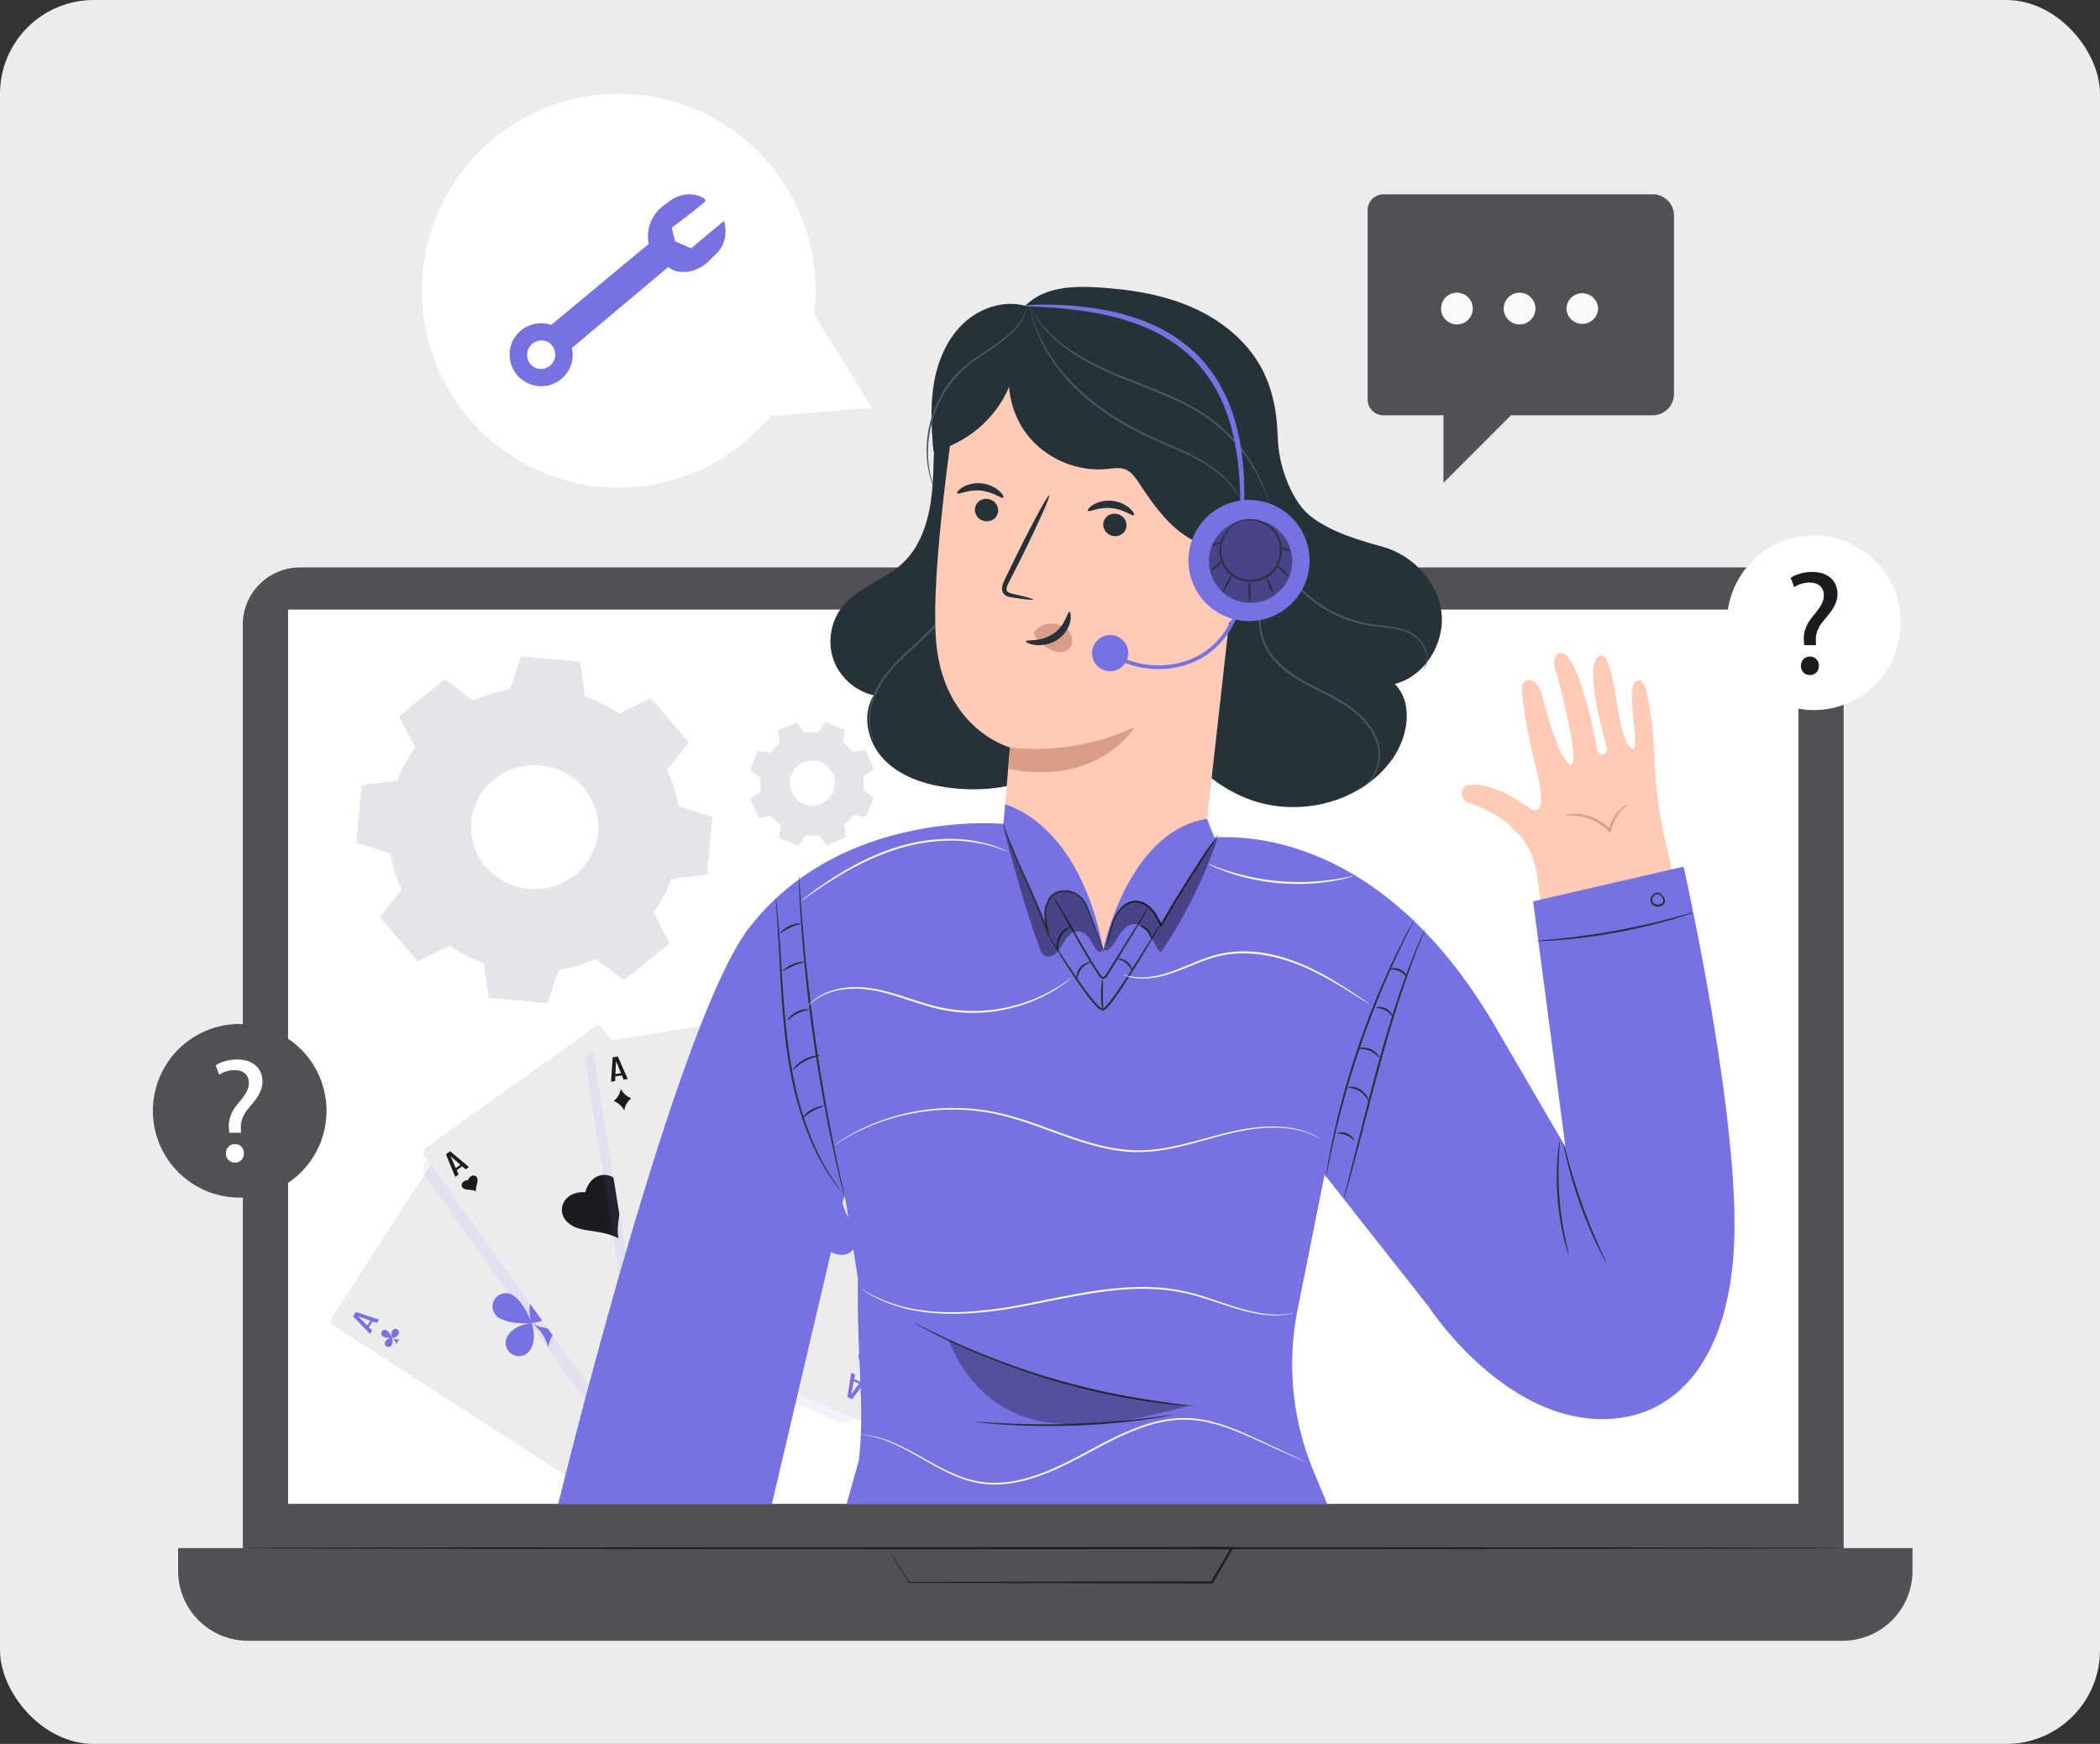
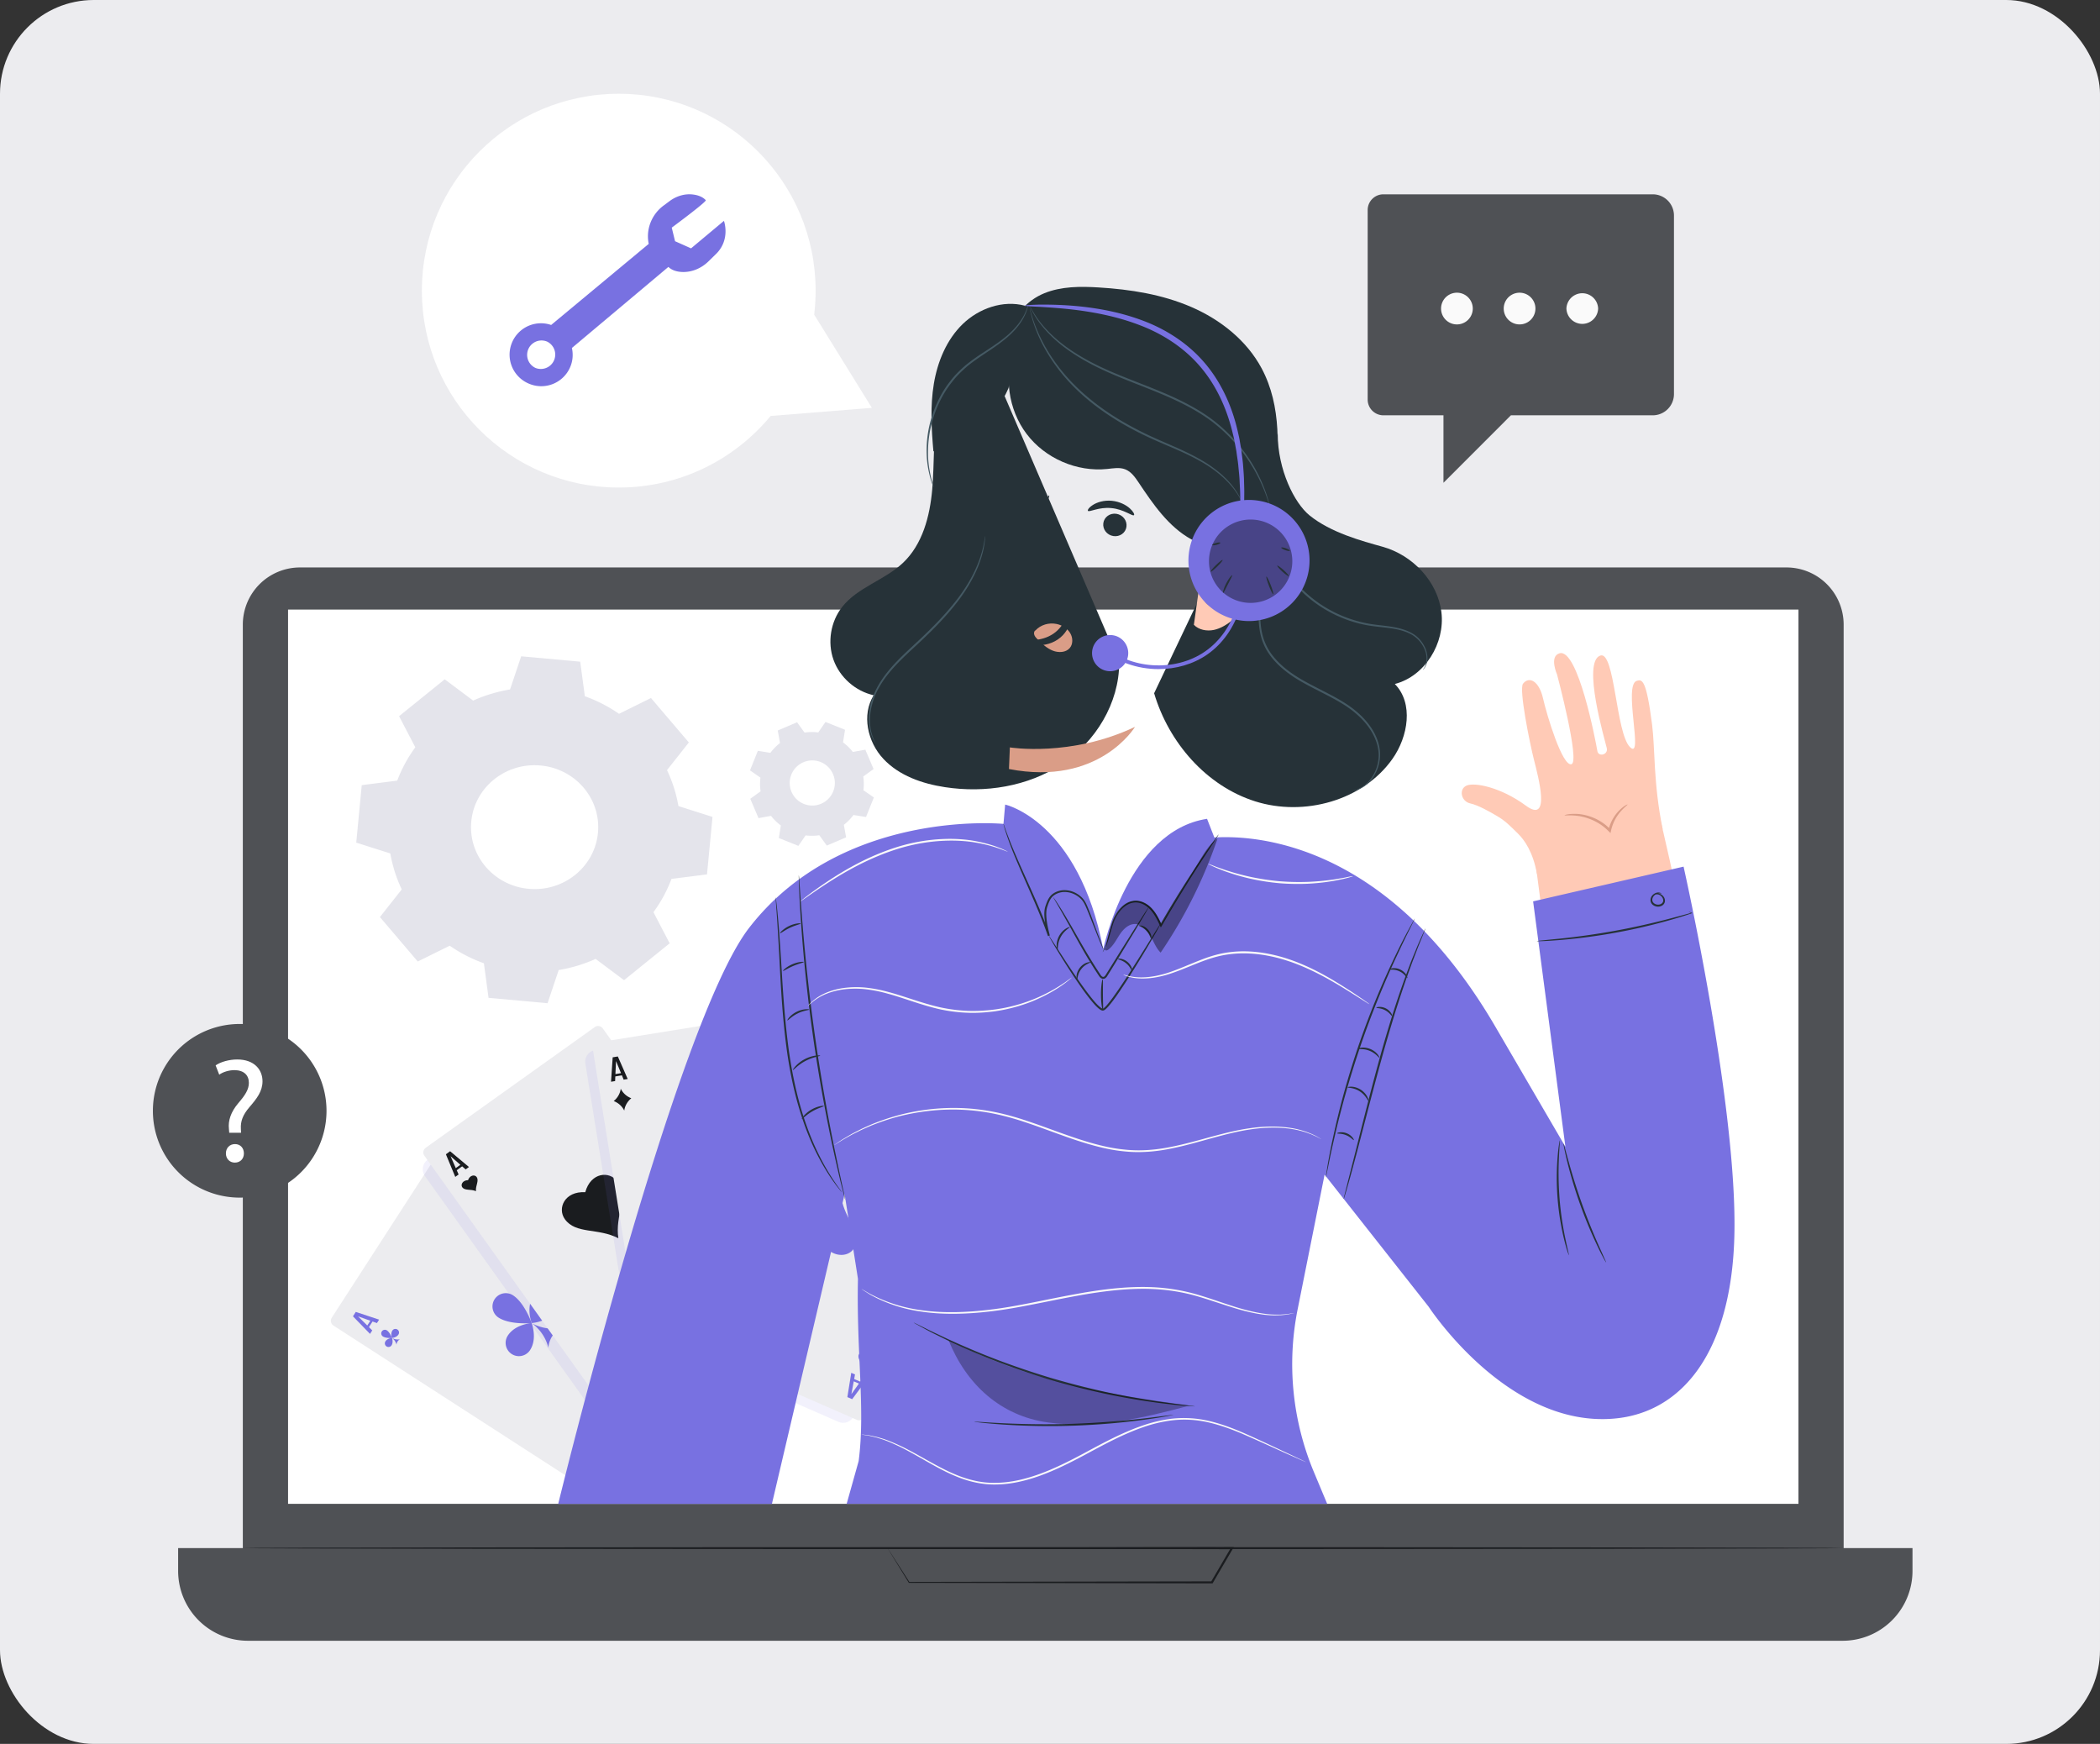
<svg xmlns="http://www.w3.org/2000/svg" width="224" height="186" fill="none">
  <rect width="100%" height="100%" fill="#333333" stroke="none" />
  <rect width="224" height="186" rx="10" fill="#ECECEF" />
  <path d="M147.563 20.725h28.729a2.263 2.263 0 012.264 2.264v19.042a2.263 2.263 0 01-2.264 2.264h-15.128l-7.194 7.196v-7.196h-6.407a1.678 1.678 0 01-1.678-1.678V22.403c0-.93.753-1.678 1.678-1.678z" fill="#4F5155" />
  <path d="M157.096 32.91a1.691 1.691 0 11-3.383 0 1.691 1.691 0 013.383 0zm6.683 0a1.691 1.691 0 11-3.382 0 1.691 1.691 0 013.382 0zm6.688 0a1.692 1.692 0 01-3.382 0 1.692 1.692 0 013.382 0z" fill="#FAFAFA" />
  <path fill-rule="evenodd" clip-rule="evenodd" d="M86.846 33.559c.102-.84.154-1.693.154-2.559 0-11.598-9.402-21-21-21s-21 9.402-21 21 9.402 21 21 21c6.521 0 12.348-2.972 16.2-7.636L93 43.5l-6.154-9.941z" fill="#fff" />
  <path d="M77.224 23.554l-3.511 2.934-1.708-.761-.351-1.449s3.77-2.783 3.628-2.93c-.343-.36-.82-.527-1.297-.594-.9-.13-1.812.142-2.545.682l-.665.494c-1.23.913-1.866 2.44-1.603 3.951.013.084.025.13.025.13L58.79 34.66a3.349 3.349 0 00-2.415 6.242 3.35 3.35 0 004.423-1.7c.306-.682.356-1.41.205-2.089l10.291-8.644c.398.381.942.52 1.481.54 1.042.038 2.047-.401 2.792-1.13l.87-.85c1.494-1.54.783-3.474.783-3.474h.004zM57.12 39.243a1.535 1.535 0 011.247-2.805 1.536 1.536 0 01-1.247 2.805z" fill="#7871E1" />
  <path d="M190.558 60.523H31.998a6.098 6.098 0 00-6.097 6.1v100.75a6.098 6.098 0 006.097 6.099h158.56a6.099 6.099 0 006.098-6.099V66.623a6.098 6.098 0 00-6.098-6.1z" fill="#4F5155" />
  <path d="M19 165.116h185v2.432a7.453 7.453 0 01-7.449 7.451H26.449A7.453 7.453 0 0119 167.548v-2.432z" fill="#4F5155" />
  <path d="M191.835 65.015H30.726v95.38h161.109v-95.38z" fill="#fff" />
  <path d="M94.683 165.117s.059 0 .176-.005c.13 0 .31 0 .54-.004.49 0 1.197-.008 2.105-.012 1.85-.009 4.511-.017 7.805-.034 6.645-.012 15.839-.033 26.1-.054h.193l-.096.167-1.038 1.775c-.373.636-.741 1.273-1.097 1.875l-.033.055h-.063c-14.195-.025-26.318-.05-32.303-.059h-.029l-.013-.025-1.69-2.75c-.184-.301-.327-.532-.427-.699-.096-.155-.138-.23-.138-.23s.058.083.159.242c.109.164.255.398.452.699.397.616.975 1.516 1.724 2.688l-.042-.025c5.984-.013 18.108-.034 32.303-.059l-.096.055 1.096-1.876c.356-.607.707-1.214 1.038-1.775l.096.168-25.992-.055c-3.31-.012-5.984-.025-7.842-.033a420.83 420.83 0 01-2.139-.013c-.238 0-.422 0-.56-.004-.126 0-.197-.004-.197-.004l.008-.008z" fill="#1A1C1F" />
  <path fill-rule="evenodd" clip-rule="evenodd" d="M82.176 80.294a5.4 5.4 0 011.025-1.046l-.242-1.336 2.063-.879.795 1.101c.481-.07.97-.075 1.465-.016l.77-1.118 2.084.837-.214 1.34c.398.297.75.64 1.047 1.025l1.335-.243.878 2.064-1.1.795c.07.478.075.972.016 1.466l1.114.77-.837 2.084-1.34-.213c-.297.397-.64.75-1.025 1.046l.243 1.336-2.063.879-.795-1.101c-.477.07-.971.075-1.465.017l-.77 1.117-2.084-.837.213-1.34a5.399 5.399 0 01-1.046-1.025l-1.335.243-.879-2.064 1.1-.795a5.534 5.534 0 01-.016-1.465L80 82.166l.837-2.085 1.34.213zm2.235 2.32a2.406 2.406 0 104.465 1.796 2.406 2.406 0 00-4.465-1.797z" fill="#E4E4EB" />
  <path fill-rule="evenodd" clip-rule="evenodd" d="M81.313 126.046a15.93 15.93 0 012.967-3.031l-.708-3.868 5.98-2.553 2.302 3.186a15.987 15.987 0 014.24-.047l2.234-3.231 6.035 2.424-.624 3.88a16.023 16.023 0 013.03 2.968l3.867-.708 2.553 5.982-3.185 2.302c.201 1.39.222 2.813.046 4.241l3.231 2.235-2.423 6.036-3.88-.624a15.933 15.933 0 01-2.967 3.031l.707 3.868-5.98 2.553-2.301-3.186c-1.39.201-2.813.222-4.24.047l-2.234 3.231-6.035-2.424.624-3.88a15.885 15.885 0 01-3.03-2.968l-3.867.708-2.553-5.982 3.185-2.302a15.958 15.958 0 01-.046-4.241l-3.23-2.235 2.422-6.036 3.88.624zm6.47 6.722a6.975 6.975 0 1012.944 5.203 6.979 6.979 0 00-3.872-9.075 6.977 6.977 0 00-9.073 3.872z" fill="#fff" />
  <path d="M54.672 137.821s.08-.339.426-.854a3.851 3.851 0 012.11-1.499 3.847 3.847 0 011.812-.079c.644.134 1.318.418 1.866.925.28.243.527.54.732.871.21.33.369.699.47 1.092.213.783.158 1.662-.156 2.466a3.96 3.96 0 01-1.594 1.888 3.687 3.687 0 01-1.092.464 3.64 3.64 0 01-1.135.122c-.749-.017-1.43-.277-1.987-.628a3.89 3.89 0 01-1.256-1.315 3.84 3.84 0 01-.485-2.541c.104-.611.28-.912.28-.912.025.008-.121.322-.196.925-.076.59-.03 1.519.535 2.449.28.456.682.908 1.218 1.239.536.326 1.188.565 1.896.577.351.017.715-.029 1.071-.121a3.763 3.763 0 002.536-2.231c.297-.758.352-1.587.15-2.327a3.684 3.684 0 00-.434-1.039 3.511 3.511 0 00-.691-.828c-.519-.482-1.155-.762-1.77-.896a3.763 3.763 0 00-1.737.05 3.854 3.854 0 00-2.08 1.398c-.364.49-.473.816-.498.804h.009z" fill="#1A1C1F" />
  <path d="M51.094 134.104s-.047 0-.134-.013c-.1-.012-.235-.033-.406-.059a251.29 251.29 0 01-1.607-.238l.037-.021c-.339.858-.782 1.984-1.322 3.344l-.02-.066c.543.372 1.146.786 1.79 1.23l.034.021v.038a8.538 8.538 0 00.029 2.327l.008.042-.037.025c-.549.398-1.143.829-1.758 1.281l.025-.096c.448 1.042.92 2.147 1.419 3.307l-.096-.051 2.138-.393.054-.008.034.041a8.586 8.586 0 001.661 1.62l.046.034-.008.058c-.105.666-.222 1.399-.343 2.148l-.059-.109c1.05.419 2.18.875 3.34 1.339l-.122.038c.385-.557.808-1.168 1.235-1.791l.038-.055.062.008a8.82 8.82 0 002.319-.029l.063-.008.037.054c.398.553.837 1.156 1.276 1.763l-.13-.038 3.307-1.415-.067.121c-.126-.674-.255-1.406-.39-2.139l-.012-.067.055-.041a8.844 8.844 0 001.62-1.654l.04-.054.068.012c.72.117 1.435.23 2.147.344l-.122.066c.452-1.126.9-2.239 1.344-3.34l.037.13c-.602-.415-1.197-.829-1.787-1.239l-.054-.038.008-.067a8.743 8.743 0 00-.025-2.315l-.008-.062.054-.038c.595-.431 1.185-.854 1.762-1.273l-.033.126c-.482-1.13-.95-2.235-1.41-3.311l.112.059c-.724.129-1.44.259-2.138.389l-.059.012-.037-.046a8.682 8.682 0 00-1.653-1.624l-.046-.033.008-.059c.121-.737.234-1.448.347-2.147l.059.1a3301.9 3301.9 0 01-3.335-1.348l.1-.029a971.51 971.51 0 01-1.239 1.783l-.029.038h-.046a8.604 8.604 0 00-2.327.013h-.042l-.025-.03-1.268-1.766.08.021c-1.285.54-2.377 1.004-3.315 1.398l.03-.055c.15.854.272 1.558.376 2.144v.02l-.012.013a8.99 8.99 0 00-1.565 1.54c-.063.076-.093.113-.097.109 0 0 .025-.046.08-.121.058-.08.142-.197.268-.343a8.694 8.694 0 011.268-1.239l-.013.033c-.109-.582-.243-1.285-.406-2.139l-.008-.038.038-.016c.933-.402 2.02-.875 3.301-1.428l.046-.021.03.042c.397.544.816 1.118 1.28 1.758l-.07-.029a8.849 8.849 0 012.364-.033l-.076.033c.394-.569.8-1.16 1.23-1.792l.038-.054.063.025c1.055.423 2.163.867 3.34 1.335l.066.03-.012.071c-.109.699-.226 1.411-.34 2.147l-.037-.092a8.813 8.813 0 011.695 1.658l-.096-.038c.699-.13 1.414-.259 2.138-.393l.08-.017.033.075c.46 1.076.934 2.177 1.415 3.307l.033.075-.067.051c-.577.418-1.163.845-1.761 1.276l.041-.1a9.01 9.01 0 01.03 2.373l-.046-.1c.59.406 1.184.82 1.786 1.235l.072.05-.034.079-1.339 3.341-.033.084-.088-.013c-.708-.113-1.427-.23-2.147-.343l.104-.042a8.63 8.63 0 01-1.66 1.695l.04-.109c.135.733.269 1.465.39 2.139l.017.088-.08.034-3.31 1.41-.08.034-.05-.071-1.272-1.763.1.042a8.965 8.965 0 01-2.372.025l.1-.046c-.427.62-.853 1.231-1.238 1.788l-.047.067-.075-.03c-1.159-.468-2.289-.92-3.335-1.343l-.071-.03.012-.079c.122-.745.239-1.482.348-2.147l.037.092a8.975 8.975 0 01-1.69-1.662l.087.033c-.749.134-1.477.268-2.138.385l-.067.013-.025-.063-1.406-3.311-.025-.058.05-.038c.62-.444 1.214-.875 1.766-1.268l-.03.071a8.797 8.797 0 01-.016-2.365l.03.062c-.641-.447-1.244-.866-1.783-1.243l-.038-.025.017-.042c.552-1.356 1.012-2.478 1.36-3.332l.012-.025h.03c.69.126 1.221.214 1.59.281.175.033.31.054.41.075.092.017.138.029.142.029l-.012.009z" fill="#1A1C1F" />
  <path fill-rule="evenodd" clip-rule="evenodd" d="M42.374 83.255a14.931 14.931 0 011.925-3.55l-1.73-3.319 4.867-3.932 3.032 2.268a15.92 15.92 0 013.938-1.187L55.592 70l6.296.572.496 3.687a15.614 15.614 0 013.645 1.874l3.41-1.684 4.037 4.74-2.329 2.95a14.871 14.871 0 011.22 3.835L76 87.129l-.587 6.13-3.787.483a14.927 14.927 0 01-1.925 3.55l1.73 3.319-4.867 3.932-3.032-2.268c-1.24.558-2.562.96-3.938 1.187L58.408 107l-6.296-.572-.496-3.687a15.646 15.646 0 01-3.645-1.874l-3.41 1.684-4.037-4.74 2.329-2.95a14.907 14.907 0 01-1.22-3.835L38 89.871l.587-6.13 3.79-.483-.003-.003zm7.896 4.354c-.348 3.633 2.394 6.852 6.125 7.19 3.73.34 7.037-2.33 7.385-5.963.348-3.632-2.394-6.851-6.125-7.19-3.73-.34-7.037 2.33-7.385 5.963z" fill="#E4E4EB" />
  <path d="M196.656 165.116c0 .059-38.229.105-85.372.105-47.142 0-85.379-.046-85.379-.105 0-.058 38.22-.104 85.379-.104 47.16 0 85.372.046 85.372.104z" fill="#1A1C1F" />
  <g clip-path="url(#clip0_132_10436)">
    <path d="M35.39 140.539l12.026-18.607a.611.611 0 01.844-.181l28.102 18.142a.61.61 0 01.181.843l-12.027 18.606a.611.611 0 01-.843.182l-28.1-18.141a.61.61 0 01-.182-.843l-.002-.001z" fill="#ECECEF" />
    <path d="M74.285 140.874l-.3.468-2.49-.824.235-.367.468.167.384-.6-.352-.348.237-.371 1.818 1.872v.003zm-1.526-.98l-.326.506 1.299.464.004-.006-.977-.964zm-3.119-2.051s-.001.168-.111.338a.688.688 0 01-.261.24 1.31 1.31 0 01.844.132 1.256 1.256 0 01-.471-.71zm.489.721s.206.594.544.811a.386.386 0 10.418-.65c-.316-.201-.877-.166-.955-.16.066-.006.487-.053.686-.367a.387.387 0 00-.653-.419c-.217.339-.045.785-.045.785h.005z" fill="#7871E1" />
    <path d="M70.08 139.352c.219-.339.047-.786.047-.786s-.479.027-.696.368a.387.387 0 10.65.418zm-32.43 1.041l.3-.468 2.49.824-.235.366-.468-.167-.384.6.353.348-.237.372-1.819-1.873v-.002zm1.526.98l.326-.507-1.298-.463-.004.005.976.965zm3.118 2.049s.003-.168.112-.338a.688.688 0 01.261-.24 1.304 1.304 0 01-.844-.132c.109.078.377.312.471.71zm-.487-.719s-.206-.594-.545-.812a.386.386 0 10-.418.65c.316.202.877.166.955.161-.066.005-.486.052-.686.366a.388.388 0 00.653.42c.218-.339.045-.786.045-.786l-.004.001z" fill="#7871E1" />
    <path d="M41.852 141.917c-.217.338-.045.785-.045.785s.478-.027.695-.368a.386.386 0 10-.65-.417zm16.642 1.834s.006-.609.408-1.234c.4-.622.954-.881.954-.881-1.47.279-2.662-.249-3.09-.484.395.288 1.376 1.145 1.728 2.599zm-1.783-2.634l-.005.001.005-.001s-.753-2.168-1.995-2.966a1.416 1.416 0 10-1.535 2.382c1.154.741 3.209.61 3.494.587-.236.02-1.777.192-2.515 1.34a1.416 1.416 0 102.383 1.533c.801-1.242.166-2.876.166-2.876h.002z" fill="#7871E1" />
    <path d="M56.88 138.238c-.8 1.242-.165 2.873-.165 2.873s1.75-.098 2.548-1.342a1.417 1.417 0 00-2.383-1.534v.003z" fill="#7871E1" />
    <path d="M83.051 138.019l-18.695-26.168a1.253 1.253 0 00-1.745-.292l-16.993 12.133a1.252 1.252 0 00-.292 1.745l18.697 26.167c.4.562 1.183.692 1.745.292l16.994-12.131a1.25 1.25 0 00.292-1.744l-.003-.002z" fill="#7871E1" opacity=".1" />
    <path d="M45.409 122.416l18.037-12.873a.61.61 0 01.85.142l19.44 27.212a.61.61 0 01-.141.851l-18.037 12.873a.61.61 0 01-.852-.142l-19.438-27.21a.61.61 0 01.142-.851l-.001-.002z" fill="#ECECEF" />
    <path d="M81.44 137.045l-.451.326-2.011-1.683.352-.255.374.327.577-.415-.2-.454.357-.256 1 2.411.002-.001zm-1.057-1.473l-.49.352 1.037.908.004-.001-.551-1.259zm-2.149-2.46c.06.6-.362 1.11-.069 1.515.198.273.723.204.914-.342.578-.007.813-.483.615-.756-.28-.39-.907-.169-1.46-.417zm-12.275-1.044c-.382-2.427 1.111-4.356-.112-6.056-.823-1.145-2.829-.995-3.42 1.144-2.218-.121-3 1.734-2.175 2.878 1.169 1.628 3.527.9 5.707 2.034zm-18.399-8.955l.451-.326 2.011 1.684-.352.254-.374-.327-.577.415.2.454-.357.256-1-2.411-.002.001zm1.057 1.473l.49-.351-1.037-.908h-.005l.552 1.259zm2.152 2.461c-.06-.601.361-1.111.068-1.516-.198-.273-.723-.204-.914.342-.578.007-.813.484-.615.756.28.39.907.169 1.46.418z" fill="#1A1C1F" />
    <path d="M84.09 108.685l-20.615 3.318a1.253 1.253 0 00-1.035 1.434l5.11 31.747a1.253 1.253 0 001.433 1.035L89.6 142.9a1.252 1.252 0 001.035-1.433l-5.11-31.748a1.252 1.252 0 00-1.433-1.034z" fill="#7871E1" opacity=".1" />
    <path d="M91.122 141.884l-21.88 3.522a.608.608 0 01-.7-.506l-5.313-33.012a.606.606 0 01.506-.698l21.881-3.522a.607.607 0 01.699.506l5.313 33.011a.608.608 0 01-.506.699z" fill="#ECECEF" />
    <path d="M65.353 112.771l.549-.091 1.053 2.402-.43.071-.189-.461-.703.115-.021.496-.435.072.176-2.604zm.294 1.788l.595-.098-.525-1.275-.008.001-.065 1.372h.003zm11.137 7.76l-.033.006c-.26 1.881-1.302 3.587-2.74 4.756 1.729.661 3.253 1.959 4.087 3.664l.034-.006c.262-1.882 1.304-3.59 2.74-4.756-1.73-.661-3.253-1.957-4.088-3.664zm-10.563-6.186l-.01.002c-.07.514-.355.982-.749 1.3.473.181.889.536 1.118 1.003l.01-.002c.07-.514.356-.982.75-1.3a2.077 2.077 0 01-1.119-1v-.003zm23.307 24.163l-.55.091-1.052-2.403.43-.07.188.461.703-.115.022-.497.434-.071-.175 2.604zm-.294-1.788l-.595.098.525 1.275.007-.001.065-1.372h-.002zm-.574-1.577l.009-.002a2.06 2.06 0 01.75-1.3 2.07 2.07 0 01-1.119-1.003l-.01.002c-.07.514-.356.982-.749 1.3.473.181.889.536 1.118 1.003z" fill="#1A1C1F" />
    <path d="M103.323 119.891l-19.13-8.357a1.252 1.252 0 00-1.649.646l-12.89 29.465a1.25 1.25 0 00.646 1.647l19.131 8.357a1.25 1.25 0 001.648-.645l12.889-29.466a1.249 1.249 0 00-.645-1.647z" fill="#7871E1" opacity=".1" />
    <path d="M91.402 151.437l-20.305-8.87a.612.612 0 01-.314-.805l13.4-30.638a.612.612 0 01.806-.315l20.305 8.871a.611.611 0 01.315.805l-13.404 30.638a.611.611 0 01-.806.315l.003-.001z" fill="#ECECEF" />
    <path d="M90.896 149.231l-.51-.222.415-2.589.4.173-.089.49.652.282.289-.405.403.175-1.558 2.096h-.002zm.722-1.662l-.552-.24-.25 1.356.005-.001.797-1.115zm.377-1.636c.485-.361 1.137-.259 1.337-.72.134-.31-.196-.726-.763-.608-.3-.493-.83-.45-.964-.14-.19.44.323.866.392 1.467l-.002.001z" fill="#7871E1" />
    <path d="M93.131 144.155s-.156.011-.336-.068c-.183-.078-.282-.2-.282-.2a.95.95 0 01.06.709.93.93 0 01.558-.441zm-3.396-16.53c-1.778 1.319-4.167.949-4.895 2.632-.492 1.132.717 2.657 2.79 2.225 1.102 1.806 3.041 1.644 3.533.512.696-1.609-1.174-3.168-1.428-5.369z" fill="#7871E1" />
    <path d="M85.58 134.129s.567-.039 1.233.25a2.912 2.912 0 011.026.728c-.578-1.198-.348-2.225-.222-2.598-.182.347-.767 1.222-2.04 1.618l.003.002zm-.085-21.116l.51.222-.415 2.589-.4-.173.089-.49-.652-.281-.289.404-.403-.175 1.557-2.095.003-.001zm-.722 1.663l.552.239.25-1.356-.005.001-.797 1.116zm-.376 1.637c-.485.361-1.138.259-1.338.72-.134.31.196.726.763.608.3.492.83.45.964.14.191-.441-.322-.866-.392-1.467l.003-.001z" fill="#7871E1" />
    <path d="M83.26 118.09s.156-.01.337.068c.182.078.281.2.281.2a.95.95 0 01-.06-.709.94.94 0 01-.557.444v-.003z" fill="#7871E1" />
  </g>
  <path d="M104.815 36.79c-2.633 1.155-4.164 3.993-4.742 6.815-.577 2.821-.385 5.73-.636 8.598-.251 2.867-1.034 5.86-3.126 7.836-1.95 1.841-4.817 2.59-6.478 4.692-1.23 1.561-1.595 3.767-.925 5.643.67 1.875 2.348 3.353 4.29 3.78-1.315 2.08-.657 4.985 1.025 6.78 1.678 1.796 4.147 2.654 6.578 3.023 4.277.653 8.839-.067 12.45-2.449 3.612-2.382 6.14-6.517 6.131-10.841" fill="#263238" />
  <path d="M93.41 79.31s-.238-.297-.464-.933c-.226-.632-.385-1.632-.167-2.825a7.926 7.926 0 01.603-1.876 10.4 10.4 0 011.209-1.909c.98-1.26 2.297-2.419 3.62-3.662 1.322-1.252 2.536-2.495 3.519-3.726.996-1.218 1.745-2.436 2.252-3.508.506-1.075.778-2.005.912-2.657.08-.323.101-.582.138-.754.03-.172.05-.264.059-.264.008 0 0 .092-.017.268-.025.176-.033.436-.1.766-.113.662-.364 1.608-.862 2.704-.498 1.093-1.239 2.332-2.235 3.567-.984 1.247-2.201 2.503-3.528 3.759-1.33 1.251-2.64 2.398-3.612 3.633a10.42 10.42 0 00-1.205 1.867 7.78 7.78 0 00-.615 1.83c-.23 1.163-.096 2.142.1 2.774.201.632.41.946.386.959l.008-.013z" fill="#455A64" />
  <path d="M136.289 46.246c0 3.868 1.783 7.413 3.39 8.72 2.268 1.845 5.599 2.737 7.796 3.348 3.197.892 5.876 3.692 6.277 6.99.398 3.295-1.753 6.82-4.971 7.648 2.021 2.064 1.418 5.614-.243 7.974-3.151 4.475-9.441 6.195-14.659 4.542-5.219-1.653-9.216-6.279-10.772-11.528" fill="#263238" />
  <path d="M144.244 84.346c-.012-.034.511-.034 1.231-.54a3.56 3.56 0 001.029-1.18 4.295 4.295 0 00.553-1.993c.021-.77-.21-1.616-.649-2.411-.439-.8-1.088-1.549-1.879-2.206-1.582-1.335-3.737-2.168-5.821-3.37-1.038-.61-2-1.314-2.766-2.172a6.806 6.806 0 01-.967-1.377 5.994 5.994 0 01-.54-1.524c-.222-1.034-.201-2.039-.134-2.96.071-.925.189-1.779.268-2.557.172-1.557.151-2.834-.059-3.684a24.18 24.18 0 01-.15-.56c-.046-.16-.113-.29-.151-.398a3.381 3.381 0 01-.121-.331c.008 0 .058.105.159.314.046.105.117.234.171.393.051.168.109.352.172.561.239.858.28 2.152.126 3.717-.072.783-.18 1.637-.243 2.554-.059.916-.071 1.904.15 2.909.214 1 .712 1.984 1.474 2.805.744.833 1.694 1.527 2.72 2.126 2.059 1.189 4.231 2.03 5.842 3.399.803.674 1.464 1.444 1.908 2.269.444.824.67 1.695.64 2.499a4.394 4.394 0 01-.598 2.047 3.654 3.654 0 01-1.084 1.188c-.364.26-.707.352-.925.423-.23.042-.351.059-.351.055l-.005.004zm7.533-12.906c-.038-.012.335-.317.389-1.075a2.62 2.62 0 00-.297-1.306 3.288 3.288 0 00-1.184-1.31c-.569-.347-1.281-.565-2.055-.695-.778-.134-1.628-.184-2.519-.322-1.783-.276-3.683-.98-5.411-2.143-1.724-1.168-3.089-2.675-4.001-4.232a13.425 13.425 0 01-1.64-4.47 12.983 12.983 0 01-.172-3.212c.029-.38.063-.67.1-.866.03-.197.051-.301.059-.297.025 0-.046.418-.079 1.172-.03.753-.021 1.854.234 3.177a13.671 13.671 0 001.661 4.4c.904 1.527 2.252 3.005 3.951 4.156a13.584 13.584 0 005.327 2.126c.879.143 1.728.197 2.519.344.787.138 1.519.368 2.105.74.59.373.975.892 1.214 1.386.243.494.305.98.276 1.36a1.876 1.876 0 01-.276.834c-.054.083-.109.138-.142.18-.034.037-.051.058-.055.054h-.004z" fill="#455A64" />
-   <path d="M106.694 91.591a776.536 776.536 0 001.025-11.875s-7.319-1.967-7.905-11.834c-.561-9.405 3.071-30.649 3.071-30.649 11.14-3.315 23.544.842 30.341 10.172l-5.248 46.874c-.611 5.441-5.771 9.251-11.592 8.556-5.88-.704-10.215-5.735-9.688-11.244h-.004z" fill="#FFCAB6" />
  <path d="M103.994 54.215c-.088.657.394 1.272 1.076 1.373.682.105 1.306-.34 1.393-.996.088-.658-.393-1.273-1.075-1.378-.682-.104-1.306.344-1.394.997v.004zm-1.883-1.595c.138.176 1.151-.427 2.49-.293 1.339.117 2.256.904 2.419.754.08-.067-.05-.373-.448-.729-.389-.351-1.079-.724-1.916-.803-.837-.08-1.57.159-2.001.435-.443.276-.611.557-.544.636zm15.576 3.182c-.088.657.394 1.272 1.076 1.373.682.104 1.305-.34 1.393-.996.088-.658-.393-1.273-1.075-1.378-.682-.104-1.306.344-1.394.997v.004z" fill="#263238" />
  <path d="M116.047 54.484c.138.175 1.151-.427 2.49-.293 1.339.117 2.255.904 2.419.753.079-.067-.051-.373-.448-.728-.389-.352-1.08-.724-1.917-.804-.837-.08-1.569.16-2 .435-.444.277-.611.557-.544.637zm-5.842 9.464c.012-.076-.804-.302-2.139-.607-.339-.072-.657-.168-.69-.41-.055-.256.121-.612.326-.993l1.268-2.507c1.77-3.57 3.089-6.522 2.942-6.593-.146-.07-1.695 2.767-3.465 6.342-.427.883-.837 1.72-1.226 2.528-.167.377-.435.796-.31 1.327.067.264.302.477.515.557.213.088.406.113.573.138 1.352.205 2.193.297 2.206.222v-.004z" fill="#263238" />
  <path d="M107.719 79.716s6.491 1.063 13.345-2.19c0 0-3.812 6.363-13.441 4.496l.096-2.306zm2.737-12.482c.544-.59 1.423-.858 2.251-.683.578.122 1.134.456 1.444.967.306.507.314 1.189-.05 1.608-.41.473-1.18.514-1.8.272-.623-.243-1.13-.72-1.611-1.193-.134-.13-.268-.268-.343-.436-.075-.167-.075-.376.05-.498" fill="#DA9D87" />
  <path d="M114.059 65.262c-.218-.033-.364 1.42-1.707 2.332-1.344.912-2.88.598-2.913.8-.029.087.318.317.971.397.64.084 1.598-.03 2.423-.586.82-.557 1.23-1.373 1.339-1.963.117-.603-.013-.98-.113-.98z" fill="#263238" />
  <path d="M128.601 57.77c1.059-.101 2.151.037 3.106.506.954.468 1.753 1.293 2.084 2.302.334 1.013.18 2.143-.281 3.106-.456.963-1.197 1.766-2.025 2.436-.594.481-1.26.908-2.009 1.067-.749.155-1.599 0-2.13-.548" fill="#FFCAB6" />
  <path d="M128.555 64.123c-.121.025.268.7 1.243.536.469-.076.954-.436 1.272-.909a4.65 4.65 0 00.687-1.674c.129-.64.05-1.343-.26-1.87-.293-.533-.82-.884-1.284-.943-.976-.117-1.344.528-1.235.561.071.088.485-.226 1.109-.008.603.171 1.122 1.076.883 2.114-.222 1.059-.728 1.996-1.322 2.185-.62.243-1.022-.071-1.097.008h.004z" fill="#DA9D87" />
  <path d="M107.577 41.39c-1.432 3.328-4.495 5.902-8.014 6.752-.21-2.399-.348-4.827.046-7.2.393-2.373 1.36-4.718 3.088-6.388 1.733-1.67 4.298-2.57 6.625-1.95" fill="#263238" />
  <path d="M108.246 36.987c-1.209 3.039-.711 6.693 1.264 9.3 1.975 2.608 5.357 4.074 8.608 3.73.636-.067 1.306-.192 1.9.038.641.247 1.059.846 1.44 1.415 1.548 2.315 3.185 4.717 5.62 6.057 2.44 1.34 5.93 1.21 7.562-1.047.795-1.096 1.025-2.49 1.21-3.834.619-4.508.87-9.351-1.277-13.361-1.594-2.98-4.398-5.2-7.503-6.543-3.101-1.344-6.499-1.88-9.872-2.084-1.963-.122-3.993-.122-5.809.619-1.816.741-3.39 2.394-3.494 4.358" fill="#263238" />
  <path d="M135.423 53.918s-.046-.113-.117-.33a22.74 22.74 0 00-.327-.95 17.654 17.654 0 00-1.653-3.29 17.257 17.257 0 00-3.628-4.053c-1.595-1.306-3.62-2.352-5.813-3.273-2.197-.92-4.34-1.678-6.219-2.557-1.879-.871-3.481-1.86-4.691-2.864-1.205-1.008-2.017-2.005-2.486-2.746a8.157 8.157 0 01-.498-.879c-.104-.205-.154-.318-.146-.318.008 0 .071.1.184.302.109.205.289.49.527.853.486.72 1.306 1.692 2.515 2.675 1.21.98 2.804 1.947 4.679 2.805 1.871.866 4.018 1.616 6.219 2.54 2.197.922 4.247 1.989 5.85 3.316a17.021 17.021 0 013.633 4.119 16.46 16.46 0 011.602 3.34c.139.415.239.741.293.967.059.222.084.34.08.343h-.004z" fill="#455A64" />
  <path d="M132.405 53.387s-.062-.092-.163-.276a8.362 8.362 0 00-.498-.77c-.46-.645-1.247-1.508-2.41-2.328-1.155-.833-2.683-1.582-4.419-2.319-.867-.373-1.783-.758-2.712-1.201a34.034 34.034 0 01-2.812-1.503c-1.879-1.122-3.541-2.407-4.876-3.759a18.66 18.66 0 01-3.042-4.002 15.52 15.52 0 01-1.339-3.114 14 14 0 01-.231-.892 2.045 2.045 0 01-.058-.318c.008 0 .042.105.096.306.055.205.147.498.264.879.255.753.674 1.833 1.389 3.064a19.33 19.33 0 003.051 3.939c1.331 1.331 2.98 2.603 4.846 3.717.933.557 1.871 1.05 2.795 1.498.925.444 1.838.83 2.704 1.21 1.732.75 3.272 1.52 4.427 2.378 1.164.845 1.946 1.733 2.39 2.398.226.331.377.607.469.796.092.192.134.293.129.297zm-32.809-1.39s-.038-.075-.096-.222c-.055-.15-.138-.368-.23-.657-.155-.582-.373-1.44-.419-2.528a12.01 12.01 0 01.431-3.776c.394-1.377 1.042-2.855 2.076-4.157.498-.665 1.092-1.226 1.682-1.737a21.642 21.642 0 011.825-1.306c1.197-.778 2.264-1.49 3.021-2.247.77-.745 1.239-1.49 1.478-2.039.242-.548.297-.879.318-.875.008 0-.005.084-.038.239a4.1 4.1 0 01-.209.665c-.222.565-.678 1.34-1.448 2.11-.758.783-1.833 1.52-3.018 2.302-.59.398-1.209.817-1.803 1.306-.578.503-1.159 1.055-1.649 1.708-1.017 1.277-1.661 2.725-2.055 4.081a12.243 12.243 0 00-.469 3.718c.03 1.075.222 1.925.352 2.511.08.272.142.494.193.666.041.154.062.234.054.238h.004z" fill="#455A64" />
  <path d="M123.58 71.365c-2.269 0-4.541-.774-6.219-2.281l.268-.298c2.908 2.617 7.704 2.922 10.922.691 3.214-2.231 4.612-6.831 3.181-10.473l.368-.147c1.498 3.805.038 8.615-3.323 10.947-1.506 1.046-3.352 1.56-5.197 1.56z" fill="#7871E1" />
  <path d="M120.345 69.661a1.93 1.93 0 11-3.86 0 1.93 1.93 0 013.86 0zm19.282-9.019a6.459 6.459 0 10-12.821-1.573 6.459 6.459 0 0012.821 1.573z" fill="#7871E1" />
  <path d="M132.175 58.958c-.042-.004-.025-.59.038-1.637l.075-1.913c.009-.745.034-1.595 0-2.532 0-.469-.033-.959-.058-1.47-.017-.51-.076-1.038-.13-1.586-.042-.548-.147-1.105-.218-1.687-.054-.289-.109-.577-.163-.875a9.785 9.785 0 00-.192-.891c-.549-2.39-1.578-4.952-3.382-7.12-1.799-2.173-4.155-3.63-6.436-4.513-2.289-.896-4.49-1.327-6.34-1.595-1.854-.26-3.373-.339-4.424-.41-1.05-.046-1.632-.092-1.632-.134 0-.042.582-.08 1.637-.109 1.054 0 2.586.013 4.469.218 1.879.213 4.126.603 6.491 1.494 2.356.88 4.825 2.378 6.708 4.65 1.883 2.266 2.934 4.94 3.461 7.393.075.306.138.611.184.913.05.301.105.598.151.895.063.59.159 1.164.192 1.72.042.558.088 1.093.092 1.613.017.519.034 1.013.021 1.486 0 .945-.054 1.8-.096 2.549a71.524 71.524 0 01-.18 1.917c-.138 1.046-.234 1.624-.28 1.62l.012.004z" fill="#7871E1" />
  <path d="M137.846 59.858a4.445 4.445 0 11-8.89 0 4.445 4.445 0 018.89 0z" fill="#000" opacity=".4" />
-   <path d="M131.937 55.71s.067-.042.196-.105a3.01 3.01 0 01.616-.184 3.52 3.52 0 012.305.394c.44.242.879.619 1.185 1.134.314.51.481 1.151.477 1.825a3.353 3.353 0 01-.657 1.976c-.444.59-1.122 1.021-1.879 1.201-.753.184-1.557.117-2.222-.2-.67-.319-1.172-.867-1.482-1.462a3.467 3.467 0 01-.381-1.846 3.53 3.53 0 01.549-1.549c.544-.858 1.297-1.301 1.841-1.435.272-.076.494-.08.64-.072.147.013.222.026.222.034 0 .03-.314-.046-.841.117-.519.15-1.226.599-1.737 1.436-.251.414-.456.92-.502 1.486-.038.565.079 1.18.377 1.745.297.561.774 1.072 1.397 1.365.624.293 1.373.36 2.089.184.711-.171 1.351-.573 1.766-1.126a3.18 3.18 0 00.627-1.854c.013-.636-.142-1.248-.431-1.733-.28-.49-.69-.858-1.109-1.097a3.527 3.527 0 00-2.222-.444c-.544.08-.82.23-.829.206l.005.004zm1.422 8.526c-.054.008-.179-.456-.2-1.05-.025-.59.058-1.068.117-1.064.058.004.067.477.092 1.055.021.578.054 1.046-.004 1.059h-.005z" fill="#263238" />
  <path d="M135.812 63.374c-.055.021-.26-.38-.46-.9-.201-.519-.323-.954-.268-.975.054-.021.259.38.46.9.201.519.322.954.268.975zm1.653-1.934c-.038.043-.343-.17-.682-.476-.339-.306-.578-.59-.54-.633.038-.041.343.172.682.478.339.305.578.59.54.632zm.117-2.7c-.021.055-.238.026-.494-.066-.251-.092-.443-.21-.422-.264.021-.054.238-.025.493.067.252.092.444.21.423.264zm-7.123 4.5c-.054-.016.063-.49.335-1.02.272-.532.586-.9.632-.867.05.033-.184.443-.448.962-.263.515-.464.947-.519.925zm-1.326-2.265c-.042-.042.213-.356.565-.699.351-.347.669-.59.711-.552.042.041-.213.355-.565.699-.351.343-.669.59-.711.552zm1.038-3.08c.016.054-.168.15-.402.213-.239.063-.44.072-.456.013-.013-.054.167-.15.401-.213.239-.063.44-.072.457-.013z" fill="#263238" />
  <path d="M163.947 93.233c-.419-2.365-1.344-3.65-2.03-4.324-.649-.633-1.272-1.29-2.046-1.759-.938-.573-2.214-1.28-3.03-1.456-1.009-.218-1.256-1.532-.41-1.905.845-.372 3.641.16 6.331 2.14 2.687 1.98 1.331-3.031.867-4.869-.465-1.833-1.628-7.568-1.172-8.142.665-.841 1.716-.268 2.134 1.57.423 1.863 2.068 7.284 3.03 7.02.946-.26-1.536-9.57-1.536-9.57s-.854-1.912.247-2.255c1.984-.62 3.892 9.447 4.051 10.41.109.67 1.168.419 1.009-.293-.159-.733-2.695-9.23-.683-9.883 1.545-.498 1.649 8.272 3.156 9.766 1.511 1.494-.762-6.66.736-7.074.557-.155.996-.193 1.62 4.659.335 2.607.117 6.203 1.134 11.18" fill="#FFCAB6" />
  <path d="M158.929 111.951l9.148 13.132-4.394-33.864 13.078-5.157s16.505 63.286-5.633 64.178c0 0-15.317-.419-26.75-26.945l14.551-11.344z" fill="#FFCAB6" />
  <path d="M173.601 85.81c.025.034-.284.24-.69.691a4.614 4.614 0 00-1.072 2.11l-.05.247-.18-.18a5.883 5.883 0 00-.678-.594c-.95-.704-2.013-1-2.778-1.08-.775-.084-1.26 0-1.268-.046-.009-.03.472-.184 1.28-.151.799.03 1.929.31 2.929 1.05.264.193.498.41.708.629l-.235.066c.222-1 .762-1.745 1.214-2.176.456-.436.803-.59.816-.57l.004.005z" fill="#DA9D87" />
  <path d="M152.359 139.332l-11.069-14.048-2.875 14.366a29.783 29.783 0 001.724 17.329l1.427 3.416H90.31l1.28-4.563c.724-5.592-.246-11.431-.075-19.439l-1.423-9.029-7.754 33.035H59.543s12.513-51.273 20.35-61.42c9.881-12.792 27.148-11.105 27.148-11.105l10.579 16.585 10.329-14.952s17.752-3.776 31.612 20.092l7.416 12.713-3.445-26.175 16.049-3.704s5.796 25.714 5.415 39.485c-.338 12.299-5.574 18.753-12.826 19.385-11.4.997-19.807-11.971-19.807-11.971h-.004z" fill="#7871E1" />
  <path d="M107.037 87.874l.18-2.063s7.834 1.74 10.462 15.425c0 0 2.636-12.63 11.073-13.902l1.423 3.638-5.181 13.495-9.102 2.662-8.851-2.662-4.026-8 4.022-8.593z" fill="#7871E1" />
  <path d="M85.2 93.315s.021.122.042.356c.017.251.042.59.075 1.017.059.884.151 2.165.277 3.743a202.8 202.8 0 001.368 12.302c.686 4.789 1.49 9.092 2.134 12.194.322 1.552.59 2.804.783 3.671.092.418.163.753.213.996.046.23.067.351.063.351-.008 0-.042-.117-.1-.343l-.252-.988c-.217-.858-.51-2.109-.849-3.658a170.935 170.935 0 01-3.507-24.513c-.109-1.582-.18-2.863-.21-3.75-.012-.427-.024-.77-.033-1.022a3.8 3.8 0 010-.356H85.2zm44.782-4.298s-.033.071-.113.197c-.092.142-.209.322-.351.544-.322.494-.766 1.172-1.306 1.993a154.948 154.948 0 00-4.289 6.998l-.101.172-.083-.18c-.314-.674-.637-1.331-1.126-1.813-.481-.477-1.134-.766-1.745-.653-.611.097-1.097.515-1.44.947a4.43 4.43 0 00-.72 1.38c-.297.917-.468 1.692-.686 2.194-.1.256-.205.44-.272.565-.075.122-.117.185-.125.18-.017-.008.142-.263.326-.774.192-.507.343-1.273.623-2.21a4.54 4.54 0 01.72-1.44c.352-.456.862-.913 1.54-1.026.682-.134 1.406.189 1.917.695.523.51.854 1.193 1.172 1.867l-.184-.008c.054-.097.117-.201.175-.306a115.997 115.997 0 014.173-6.672 82.038 82.038 0 011.36-1.96c.155-.213.284-.384.385-.522.088-.118.138-.176.146-.172l.004.004z" fill="#263238" />
  <path d="M122.521 96.765s-.025.063-.084.176l-.276.485c-.264.444-.619 1.043-1.051 1.767-.456.749-.991 1.628-1.581 2.603l-.942 1.532c-.167.268-.335.54-.506.812a.734.734 0 01-.197.201.37.37 0 01-.318.042c-.209-.067-.314-.255-.398-.381-1.473-2.214-2.565-4.349-3.427-5.852a91.086 91.086 0 00-1.017-1.783c-.243-.418-.381-.649-.368-.657.004 0 .046.05.121.155.071.105.184.26.314.465a43.72 43.72 0 011.076 1.75c.891 1.485 2.008 3.612 3.469 5.809.092.143.176.264.289.297.1.038.2-.041.288-.163a199.26 199.26 0 001.452-2.327c.607-.963 1.155-1.838 1.62-2.579l1.109-1.729c.125-.184.226-.339.31-.464.071-.105.113-.16.121-.155l-.004-.004zm28.382 1.213s-.034.097-.118.273c-.096.192-.221.447-.376.766-.335.661-.804 1.624-1.365 2.821a97.868 97.868 0 00-3.879 9.581 106.968 106.968 0 00-1.691 5.438 99.747 99.747 0 00-1.142 4.504 99.206 99.206 0 00-.661 3.064c-.071.347-.13.624-.172.833-.042.193-.067.289-.075.289-.009 0 .004-.105.033-.297.034-.214.08-.494.134-.842a59.94 59.94 0 01.599-3.081 83.928 83.928 0 011.1-4.524 95.267 95.267 0 011.678-5.451 93.987 93.987 0 012.03-5.328 85.363 85.363 0 011.913-4.245 59.577 59.577 0 011.427-2.796c.171-.31.309-.56.41-.75.096-.17.15-.255.155-.255zm-23.448 52.02s-.109 0-.323-.013l-.916-.071a26.538 26.538 0 01-1.444-.147c-.561-.067-1.205-.134-1.908-.242a75.323 75.323 0 01-4.934-.867 83.877 83.877 0 01-5.947-1.507 80.65 80.65 0 01-5.804-1.988 73.55 73.55 0 01-4.603-1.972c-.649-.293-1.222-.59-1.733-.841-.51-.247-.942-.477-1.289-.67-.335-.184-.603-.33-.808-.439-.184-.101-.276-.159-.276-.168 0-.008.105.038.293.13.205.1.481.234.825.406.355.18.79.398 1.305.636.511.239 1.088.528 1.741.812a82.026 82.026 0 004.612 1.926 87.878 87.878 0 005.796 1.967 87.592 87.592 0 005.926 1.52 81.3 81.3 0 004.913.908c.703.117 1.343.193 1.9.272.56.08 1.042.138 1.439.18.381.046.682.084.912.113.21.029.319.046.319.055h.004zm-2.264.895s-.071.025-.21.054c-.163.029-.364.071-.611.117-.531.101-1.305.222-2.264.352a75.145 75.145 0 01-15.078.523 63.7 63.7 0 01-2.28-.192c-.251-.03-.452-.055-.62-.072a1.559 1.559 0 01-.213-.037c0-.009.075-.009.218 0 .163.008.372.021.619.033.54.038 1.318.084 2.281.13 1.929.092 4.595.155 7.537.054a93.735 93.735 0 007.516-.577c.958-.113 1.732-.214 2.268-.285.247-.029.452-.059.619-.075.142-.017.218-.021.218-.013v-.012zm18.137-23.023s.012-.104.058-.301c.055-.214.126-.498.214-.854.192-.762.464-1.825.795-3.131.674-2.646 1.565-6.308 2.662-10.327a140.048 140.048 0 011.669-5.634 90.23 90.23 0 011.586-4.529c.235-.641.477-1.21.683-1.712.2-.502.389-.934.548-1.281.15-.335.272-.599.364-.8.084-.18.134-.276.138-.272.004.005-.029.105-.1.29a71.05 71.05 0 00-.327.816c-.146.351-.322.782-.515 1.289-.192.506-.422 1.076-.648 1.72-.477 1.277-.992 2.817-1.54 4.534a176.95 176.95 0 00-1.649 5.63c-1.097 4.014-2.013 7.672-2.72 10.309a168.151 168.151 0 01-.858 3.119l-.251.841c-.059.193-.092.293-.101.289l-.008.004zm-53.508-.686s-.08-.084-.217-.251c-.134-.172-.348-.415-.586-.758-.494-.666-1.151-1.683-1.829-3.006-.682-1.322-1.352-2.967-1.917-4.851-.569-1.884-1.017-4.006-1.335-6.25-.61-4.499-.711-8.606-.895-11.565-.084-1.482-.16-2.68-.222-3.504-.03-.397-.05-.716-.071-.954-.013-.218-.017-.335-.013-.335.005 0 .025.113.055.33.025.218.067.536.108.95.088.826.189 2.023.29 3.504.221 2.96.347 7.062.953 11.545.319 2.235.758 4.349 1.31 6.225.553 1.875 1.206 3.52 1.867 4.843a23.961 23.961 0 001.762 3.026c.226.348.43.599.552.779.125.176.192.272.184.276l.004-.004z" fill="#263238" />
  <path d="M87.874 117.966c.013.063-.594.193-1.238.574-.65.372-1.06.837-1.105.799-.046-.029.314-.577 1-.979.682-.406 1.34-.448 1.343-.398v.004zm-.389-5.374c.008.062-.753.129-1.56.561-.817.422-1.302 1.013-1.348.971-.046-.021.389-.703 1.25-1.151.859-.457 1.666-.432 1.658-.381zm-1.175-4.914c0 .063-.6.092-1.24.419-.648.314-1.033.774-1.083.736-.046-.025.293-.577.991-.92.695-.348 1.344-.285 1.331-.235zm-.574-5.073c.008.058-.523.163-1.126.422-.607.256-1.046.57-1.084.524-.037-.038.364-.444 1.005-.712.636-.272 1.205-.285 1.209-.23l-.004-.004zm-.331-4.103c.009.063-.531.16-1.13.444-.602.28-1.02.632-1.063.586-.041-.033.335-.477.975-.774.637-.302 1.218-.31 1.218-.255zm58.998 23.098c-.05.034-.322-.33-.82-.527-.494-.209-.946-.134-.958-.197-.025-.05.469-.23 1.033 0 .57.226.796.703.745.72v.004zm1.557-4.19c-.054.025-.272-.598-.921-1.009-.64-.427-1.297-.364-1.297-.427 0-.025.155-.079.423-.071.268.009.64.101.987.323.348.226.582.527.699.766.118.242.134.41.109.414v.004zm1.168-4.605c-.05.038-.385-.481-1.059-.737-.665-.272-1.264-.125-1.276-.188-.009-.025.134-.096.38-.134.247-.037.607-.012.971.13.36.142.636.372.795.569.159.197.21.348.189.36zm1.372-4.429c-.054.03-.272-.381-.753-.628-.477-.259-.937-.209-.946-.267-.004-.026.109-.076.302-.088a1.487 1.487 0 011.301.686c.1.168.121.289.096.301v-.004zm1.612-4.064c-.055.03-.277-.469-.85-.72-.565-.272-1.088-.121-1.101-.18-.008-.021.109-.1.331-.138a1.51 1.51 0 01.858.13c.314.146.54.377.653.569.117.193.134.335.109.343v-.004zm-26.306-5.81s-.026.071-.088.193l-.293.536c-.26.46-.645 1.126-1.13 1.942-.486.816-1.072 1.779-1.741 2.838-.335.527-.695 1.08-1.076 1.645-.385.565-.782 1.147-1.268 1.704-.125.138-.242.272-.431.385a.285.285 0 01-.184.037c-.067 0-.104-.033-.159-.05-.088-.05-.167-.1-.238-.163-.285-.235-.511-.502-.733-.766a24.96 24.96 0 01-1.188-1.578 71.19 71.19 0 01-1.837-2.78c-.503-.803-.9-1.461-1.168-1.917-.121-.213-.222-.389-.301-.532-.067-.12-.101-.188-.092-.192.004 0 .05.054.129.172l.335.51c.306.469.72 1.105 1.222 1.88a80.375 80.375 0 001.871 2.75 28.05 28.05 0 001.184 1.557c.218.255.448.519.707.733.126.1.285.213.36.15.117-.071.251-.205.364-.335.465-.535.867-1.121 1.252-1.678.385-.561.745-1.109 1.084-1.637a222.78 222.78 0 001.778-2.813c.49-.787.887-1.431 1.184-1.904l.327-.515a.837.837 0 01.125-.172h.005z" fill="#263238" />
  <path d="M114.888 104.458c-.025 0-.076-.142-.055-.381.017-.238.122-.569.352-.862.23-.293.527-.473.757-.544.23-.075.381-.059.385-.034.017.059-.565.164-.979.708-.431.527-.402 1.117-.46 1.117v-.004zm2.749 3.299c-.054.008-.197-.729-.201-1.649-.008-.921.126-1.658.18-1.654.059.008.021.745.029 1.649.005.909.055 1.645-.004 1.65l-.004.004zm3.122-4.202c-.059.016-.188-.448-.624-.8-.426-.364-.904-.41-.899-.473 0-.025.125-.054.322-.021.197.029.469.134.707.335.239.201.389.448.452.636.067.193.063.318.038.323h.004zm2.038-3.412c-.059.008-.13-.46-.515-.862-.372-.41-.841-.515-.828-.574 0-.025.129-.038.322.017.192.054.443.188.657.414.209.226.326.486.368.682.042.197.021.323-.004.323zm-9.989 1.193c-.025.004-.092-.159-.101-.439a2.156 2.156 0 01.256-1.055c.205-.381.493-.657.732-.8.238-.146.41-.184.418-.159.034.055-.598.343-.97 1.06-.39.707-.277 1.393-.339 1.393h.004z" fill="#263238" />
-   <path d="M106.928 87.84c.896 3.442 2.394 9.042 4.013 13.429.076.201.155.41.31.557.41.393 1.117.151 1.507-.264.368-.393.581-.904.883-1.348.301-.448.744-.858 1.284-.879.44-.016.85.243 1.139.574.288.33.481.732.698 1.113.118.205.264.427.494.473.23.046.486-.163.352-.414l-1.436-3.717s-.657-2.725-2.937-2.303c-2.549.473-1.394 4.66-1.394 4.66s-4.959-12.023-4.917-11.876l.004-.004z" fill="#000" opacity=".4" />
  <path d="M117.679 101.232s-.05-.08-.121-.243c-.076-.163-.176-.406-.306-.716-.259-.653-.615-1.557-1.055-2.666-.112-.28-.234-.574-.364-.875-.134-.301-.28-.599-.523-.846-.477-.485-1.217-.816-1.983-.74-.373.05-.766.2-1.047.468-.284.272-.426.674-.564 1.084-.134.394-.13.834-.088 1.273.041.44.129.887.234 1.331.042.163.079.327.117.477l-.197.059c-.585-1.687-1.263-3.248-1.879-4.663-.619-1.415-1.184-2.683-1.627-3.76a34.88 34.88 0 01-.967-2.578c-.105-.305-.168-.552-.214-.715-.046-.164-.067-.252-.058-.256.008 0 .042.08.096.243.059.16.134.398.251.703a45.55 45.55 0 001.025 2.545c.461 1.068 1.038 2.328 1.666 3.738.628 1.41 1.31 2.972 1.9 4.672l-.197.058c-.037-.15-.079-.318-.117-.481a9.984 9.984 0 01-.238-1.36c-.042-.453-.051-.921.1-1.357.138-.41.293-.845.619-1.16.331-.305.745-.46 1.164-.514.841-.08 1.619.285 2.13.812.259.268.418.599.544.9.13.306.247.603.356.883l.996 2.688c.113.301.2.544.272.732.062.168.092.255.083.26l-.008.004z" fill="#263238" />
  <path d="M117.88 101.131c-.088.058-.025.213.079.234.105.021.205-.038.289-.105.531-.414.833-1.05 1.205-1.607.377-.561.925-1.097 1.599-1.101.715 0 1.289.599 1.644 1.218.352.624.595 1.327 1.105 1.834a50.456 50.456 0 006.073-12.177c-.842.582-1.39 1.486-1.917 2.365l-4.076 6.802c-.285-.661-.624-1.319-1.147-1.813-.527-.494-1.276-.8-1.975-.632-.795.184-1.343.904-1.733 1.62a9.716 9.716 0 00-1.088 3.387" fill="#000" opacity=".4" />
  <path d="M171.325 134.664s-.109-.154-.273-.456a28.897 28.897 0 01-.652-1.293 46.794 46.794 0 01-1.837-4.412 48.565 48.565 0 01-1.386-4.575 32.839 32.839 0 01-.318-1.415c-.067-.335-.096-.523-.079-.528.012 0 .071.18.159.507.1.368.226.837.381 1.394a68.07 68.07 0 001.435 4.546 67.079 67.079 0 001.774 4.42c.239.527.436.971.59 1.319.143.309.214.485.201.493h.005zm-3.98-.787s-.071-.159-.168-.456a20.146 20.146 0 01-.351-1.281 27.91 27.91 0 01-.686-8.703c.046-.556.096-1.008.146-1.318.046-.31.08-.482.092-.477.013 0 .008.175-.012.485-.026.31-.055.762-.08 1.319a34.861 34.861 0 00.063 4.353c.134 1.695.393 3.219.623 4.312.113.544.214.987.285 1.289.071.305.105.473.088.477zm12.789-36.644s.104.03.322.122l.063.03-.067.024c-.908.327-4.093 1.335-7.989 2.043a61.43 61.43 0 01-6.022.804c-.774.062-1.402.1-1.837.117-.436.017-.674.017-.674 0 0-.013.238-.042.67-.084.468-.046 1.083-.109 1.828-.18a78.636 78.636 0 005.997-.862c3.884-.708 7.077-1.65 8.01-1.892v.05c-.213-.109-.305-.163-.301-.172zm-3.604-1.816s.042-.067.172-.105c.126-.037.339-.016.536.118.188.13.401.393.347.745a.617.617 0 01-.305.418.85.85 0 01-.536.1.876.876 0 01-.494-.23.661.661 0 01-.197-.48c.013-.348.247-.574.448-.687a.77.77 0 01.54-.088c.13.033.18.092.176.096-.004.038-.285-.121-.64.113-.164.109-.335.314-.331.56-.008.252.226.47.527.503.293.042.582-.113.628-.351.05-.235-.096-.465-.247-.587a.623.623 0 00-.435-.154c-.113.008-.176.041-.184.025l-.005.004z" fill="#263238" />
  <path d="M114.344 104.254s-.076.075-.231.201c-.159.121-.376.318-.69.532-.611.448-1.548 1.029-2.783 1.582-1.235.557-2.791 1.046-4.57 1.302-.891.113-1.833.184-2.808.15a17 17 0 01-2.996-.372c-2.026-.456-3.85-1.206-5.566-1.666a14.933 14.933 0 00-2.47-.486 10.265 10.265 0 00-2.184.021c-1.33.164-2.347.616-2.963 1.043-.619.422-.887.753-.908.732 0 0 .247-.347.862-.799.607-.453 1.637-.938 2.988-1.122a10.205 10.205 0 012.222-.046 15.03 15.03 0 012.503.473c1.733.456 3.561 1.197 5.562 1.645 1 .213 1.996.335 2.958.372.967.034 1.896-.029 2.779-.138a17.333 17.333 0 004.537-1.243 17.164 17.164 0 002.795-1.515c.318-.201.544-.39.711-.498.164-.113.252-.172.256-.168h-.004zm26.59 17.237s-.046-.017-.125-.059c-.092-.046-.21-.108-.36-.188-.159-.079-.364-.163-.603-.272-.247-.084-.523-.205-.854-.289-1.297-.393-3.297-.59-5.699-.209-1.201.176-2.499.502-3.88.879-1.381.377-2.854.816-4.44 1.138-1.582.327-3.298.499-5.055.31-1.762-.163-3.528-.661-5.298-1.247-1.766-.595-3.457-1.26-5.118-1.813-1.658-.565-3.298-.983-4.888-1.197-3.189-.435-6.114-.109-8.47.461-1.18.288-2.218.657-3.118 1.008-.444.193-.858.365-1.23.545-.369.188-.712.343-1.009.51-.297.164-.56.314-.79.444-.223.134-.411.251-.566.347-.146.088-.26.159-.347.214-.08.046-.122.071-.122.067 0 0 .034-.034.113-.084l.34-.23c.15-.101.33-.226.556-.364.23-.134.49-.289.782-.461.298-.171.64-.335 1.005-.527.372-.184.787-.364 1.23-.561a24.6 24.6 0 013.13-1.042c2.365-.595 5.315-.938 8.529-.507 1.607.209 3.26.632 4.926 1.197 1.67.553 3.36 1.218 5.122 1.809 1.758.582 3.511 1.075 5.252 1.239 1.737.192 3.427.025 4.997-.293 1.573-.314 3.046-.745 4.432-1.118 1.385-.372 2.686-.691 3.9-.858 2.423-.368 4.444-.147 5.746.276.33.092.606.218.853.31.239.113.444.205.599.293.146.088.263.155.351.205.08.046.118.075.118.075l-.009-.008zm-21.087-17.534c.008-.025.372.142 1.071.234.695.101 1.732.08 2.95-.234 1.226-.297 2.595-.938 4.156-1.553.782-.306 1.628-.59 2.532-.754a11.944 11.944 0 012.833-.163c1.95.113 3.758.636 5.31 1.277 1.557.645 2.875 1.394 3.959 2.055a59.149 59.149 0 013.189 2.106c.151.109.23.167.226.176a2.01 2.01 0 01-.247-.139l-.69-.435c-.599-.377-1.461-.933-2.549-1.578-1.088-.64-2.41-1.373-3.959-2.001-1.544-.624-3.331-1.134-5.248-1.243-.958-.059-1.895 0-2.787.155-.891.159-1.72.435-2.502.732-1.553.607-2.942 1.235-4.189 1.52-1.243.301-2.298.301-3.001.176-.707-.122-1.059-.314-1.059-.314l.005-.017zm24.46-10.498s-.209.08-.594.18a8.743 8.743 0 01-.712.167c-.28.055-.594.13-.95.18-.707.121-1.556.218-2.502.268a24.09 24.09 0 01-3.08-.054 24.573 24.573 0 01-3.047-.47 22.625 22.625 0 01-2.419-.686c-.343-.109-.64-.234-.903-.339-.268-.1-.49-.2-.67-.284-.364-.168-.561-.264-.557-.28.005-.014.214.058.586.204.184.076.415.163.682.251.268.092.57.21.908.306.678.222 1.494.44 2.415.64.921.189 1.942.352 3.022.448 1.079.088 2.117.1 3.055.067a26.099 26.099 0 002.485-.222c.356-.041.67-.104.95-.15.281-.042.519-.092.712-.134.389-.08.611-.118.611-.1l.008.008zm-58.935 2.686s.058-.063.184-.163c.125-.1.305-.247.548-.431a41.15 41.15 0 012.088-1.49c1.796-1.202 4.399-2.763 7.575-3.743 3.18-.98 6.269-1.013 8.395-.586 1.067.206 1.908.478 2.469.708.284.104.494.217.64.28.142.067.218.11.214.113-.009.017-.314-.117-.883-.318a14.392 14.392 0 00-2.465-.636c-2.114-.385-5.164-.33-8.311.64-3.147.971-5.746 2.5-7.558 3.667a67.826 67.826 0 00-2.122 1.432l-.573.397a1.3 1.3 0 01-.21.13h.009zm52.67 43.898s-.037.013-.117.034a12.25 12.25 0 01-.351.075 4.027 4.027 0 01-.578.088c-.117.013-.238.025-.372.038-.134 0-.276.008-.423.012-1.205.051-2.938-.259-4.972-.916-1.021-.319-2.125-.708-3.327-1.064a20.08 20.08 0 00-3.912-.757c-2.804-.268-5.914.071-9.111.653-3.205.577-6.231 1.306-9.047 1.641-2.808.347-5.382.372-7.504.05a15.696 15.696 0 01-4.838-1.461c-.263-.138-.502-.26-.703-.373l-.494-.314c-.125-.079-.221-.146-.3-.196a.66.66 0 01-.097-.071s.038.016.109.054c.08.046.184.105.31.18.138.084.305.18.502.293.209.105.443.222.711.352a16.157 16.157 0 004.825 1.389c2.109.302 4.666.264 7.462-.092 2.799-.343 5.821-1.076 9.035-1.653 3.206-.586 6.336-.921 9.165-.641a20.31 20.31 0 013.942.783c1.205.364 2.306.762 3.323 1.088 2.025.67 3.733 1.001 4.925.976h.423c.13-.013.255-.021.368-.03.23-.012.423-.037.578-.066.146-.021.263-.042.351-.055a.418.418 0 01.122-.012l-.005-.005z" fill="#FAFAFA" />
  <path d="M101.174 142.927c1.896 4.734 5.566 8.095 10.617 8.79 5.051.695 10.161-.46 15.078-1.8-8.943-1.251-16.857-2.49-25.695-6.99z" fill="#000" opacity=".3" />
  <path d="M139.323 155.945s-.042-.012-.126-.046c-.092-.037-.205-.088-.355-.15l-1.352-.599c-1.176-.519-2.862-1.31-4.967-2.223-1.059-.443-2.235-.895-3.545-1.201a11.377 11.377 0 00-4.252-.197c-.745.109-1.502.281-2.26.515-.753.239-1.51.528-2.264.858-1.51.657-3.013 1.482-4.561 2.311-1.549.829-3.089 1.595-4.654 2.164-1.561.565-3.147.933-4.683.954-1.54.042-2.983-.322-4.239-.833-1.264-.51-2.36-1.142-3.36-1.708-1-.569-1.9-1.088-2.72-1.486-.82-.393-1.545-.703-2.16-.879-.301-.108-.582-.163-.82-.221a4.618 4.618 0 00-.611-.118c-.159-.025-.285-.046-.38-.058-.084-.017-.13-.025-.13-.03 0 0 .046 0 .13.009.095.008.225.025.384.042.168.016.377.042.62.1.242.055.527.101.832.205.624.164 1.356.469 2.189.854.829.389 1.737.904 2.741 1.465 1.004.557 2.101 1.181 3.352 1.679 1.247.498 2.662.85 4.172.799 1.511-.025 3.072-.389 4.621-.954 1.548-.565 3.08-1.331 4.624-2.156 1.544-.829 3.051-1.653 4.578-2.31a22.813 22.813 0 012.289-.863c.766-.23 1.532-.406 2.289-.515 1.519-.217 2.997-.1 4.319.218 1.322.314 2.507.779 3.561 1.231 2.105.933 3.779 1.745 4.947 2.285l1.339.637c.142.071.259.125.347.171a.655.655 0 01.113.063l-.008-.013z" fill="#FAFAFA" />
  <g clip-path="url(#clip1_132_10436)">
    <path d="M193.472 75.734a9.259 9.259 0 009.259-9.26 9.259 9.259 0 10-18.517 0 9.258 9.258 0 009.258 9.26z" fill="#fff" />
    <path d="M192.449 68.805l-.031-.413c-.096-.852.194-1.783 1-2.733.725-.839 1.128-1.455 1.128-2.165 0-.808-.516-1.345-1.531-1.358-.579 0-1.227.19-1.63.488L191 61.63c.534-.377 1.454-.63 2.305-.63 1.857 0 2.695 1.123 2.695 2.325 0 1.074-.611 1.85-1.386 2.751-.711.821-.969 1.518-.919 2.325l.018.413h-1.259l-.005-.009zm-.353 2.214c0-.585.403-.994.969-.994s.951.413.951.994c0 .555-.371.981-.969.981-.566 0-.951-.426-.951-.98z" fill="#1A1C1F" />
  </g>
  <g clip-path="url(#clip2_132_10436)">
    <path d="M25.472 127.734a9.26 9.26 0 100-18.519 9.26 9.26 0 000 18.519z" fill="#4F5155" />
    <path d="M24.45 120.805l-.032-.413c-.095-.851.194-1.783 1-2.733.725-.839 1.128-1.455 1.128-2.165 0-.808-.516-1.345-1.53-1.358-.58 0-1.228.191-1.631.488L23 113.63c.534-.377 1.454-.63 2.305-.63 1.857 0 2.695 1.123 2.695 2.325 0 1.074-.611 1.85-1.386 2.751-.71.821-.97 1.518-.92 2.325l.019.413h-1.26l-.004-.009zm-.354 2.214c0-.585.403-.994.97-.994.565 0 .95.413.95.994 0 .555-.371.981-.969.981-.566 0-.951-.426-.951-.981z" fill="#fff" />
  </g>
  <defs>
    <clipPath id="clip0_132_10436">
      <path fill="#fff" transform="rotate(-9.338 718.395 -132.38)" d="M0 0h72.799v49.575H0z" />
    </clipPath>
    <clipPath id="clip1_132_10436">
-       <path fill="#fff" transform="translate(184 57)" d="M0 0h19v19H0z" />
-     </clipPath>
+       </clipPath>
    <clipPath id="clip2_132_10436">
      <path fill="#fff" transform="translate(16 109)" d="M0 0h19v19H0z" />
    </clipPath>
  </defs>
</svg>